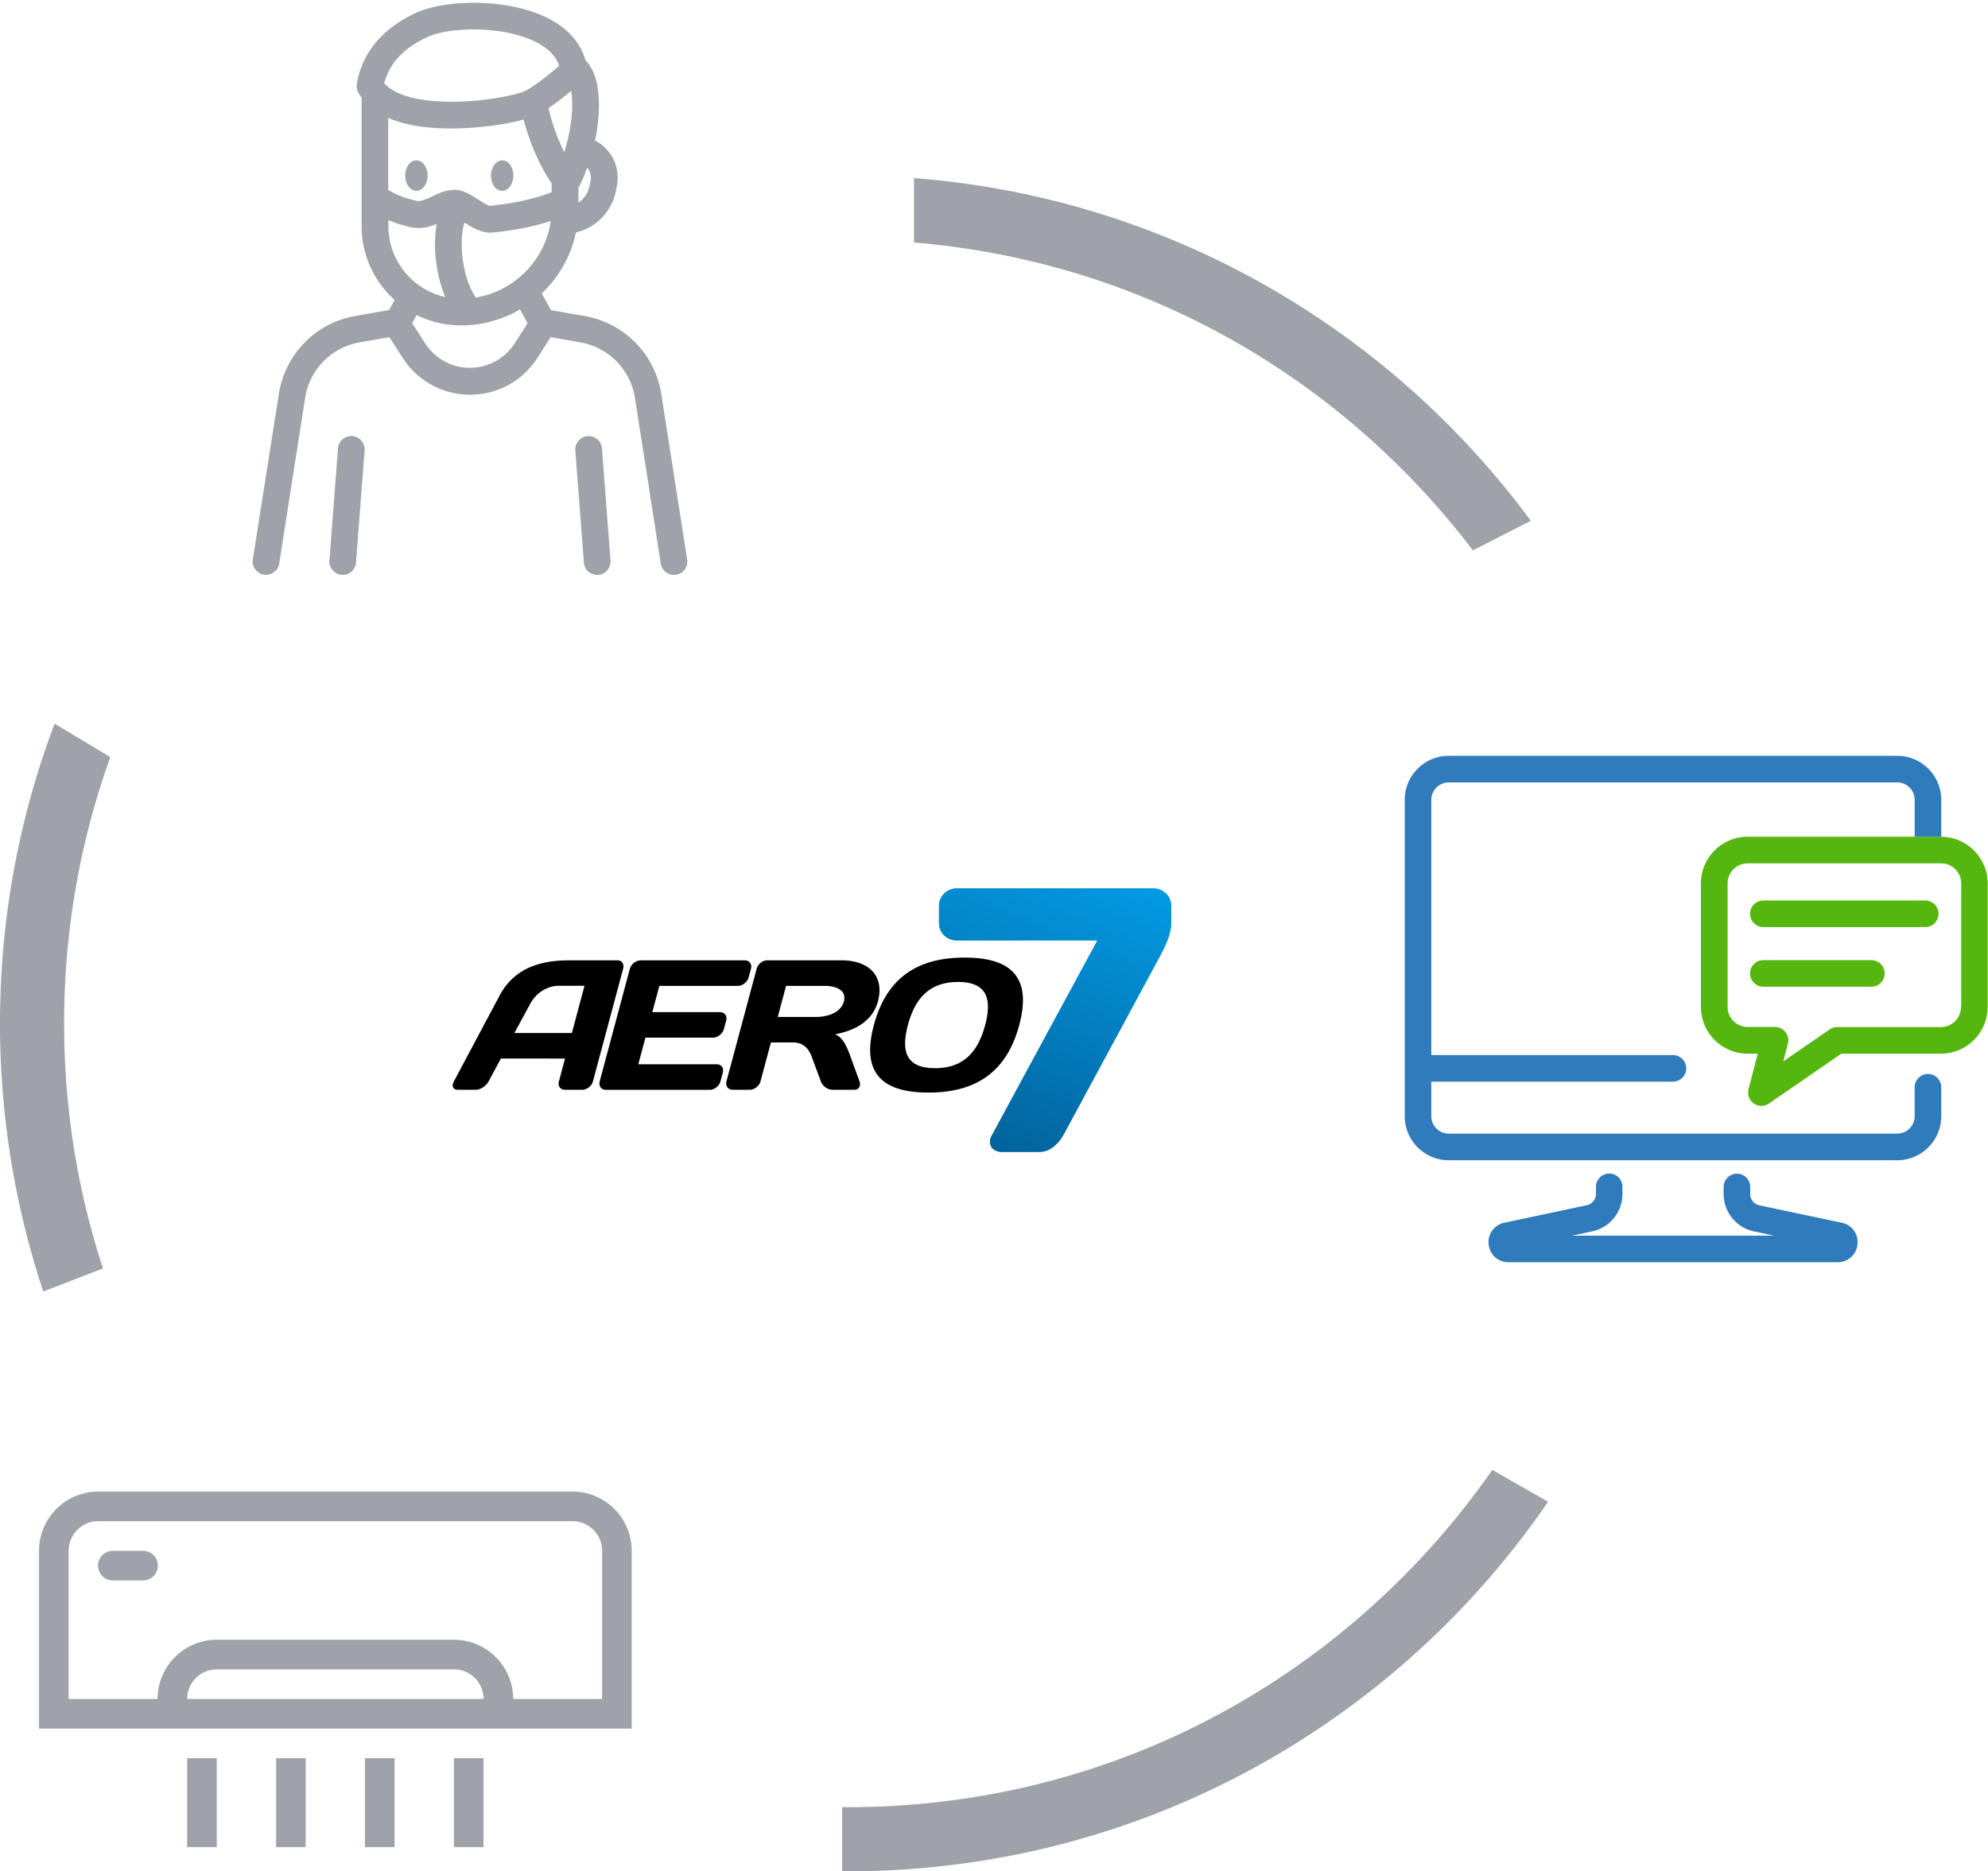
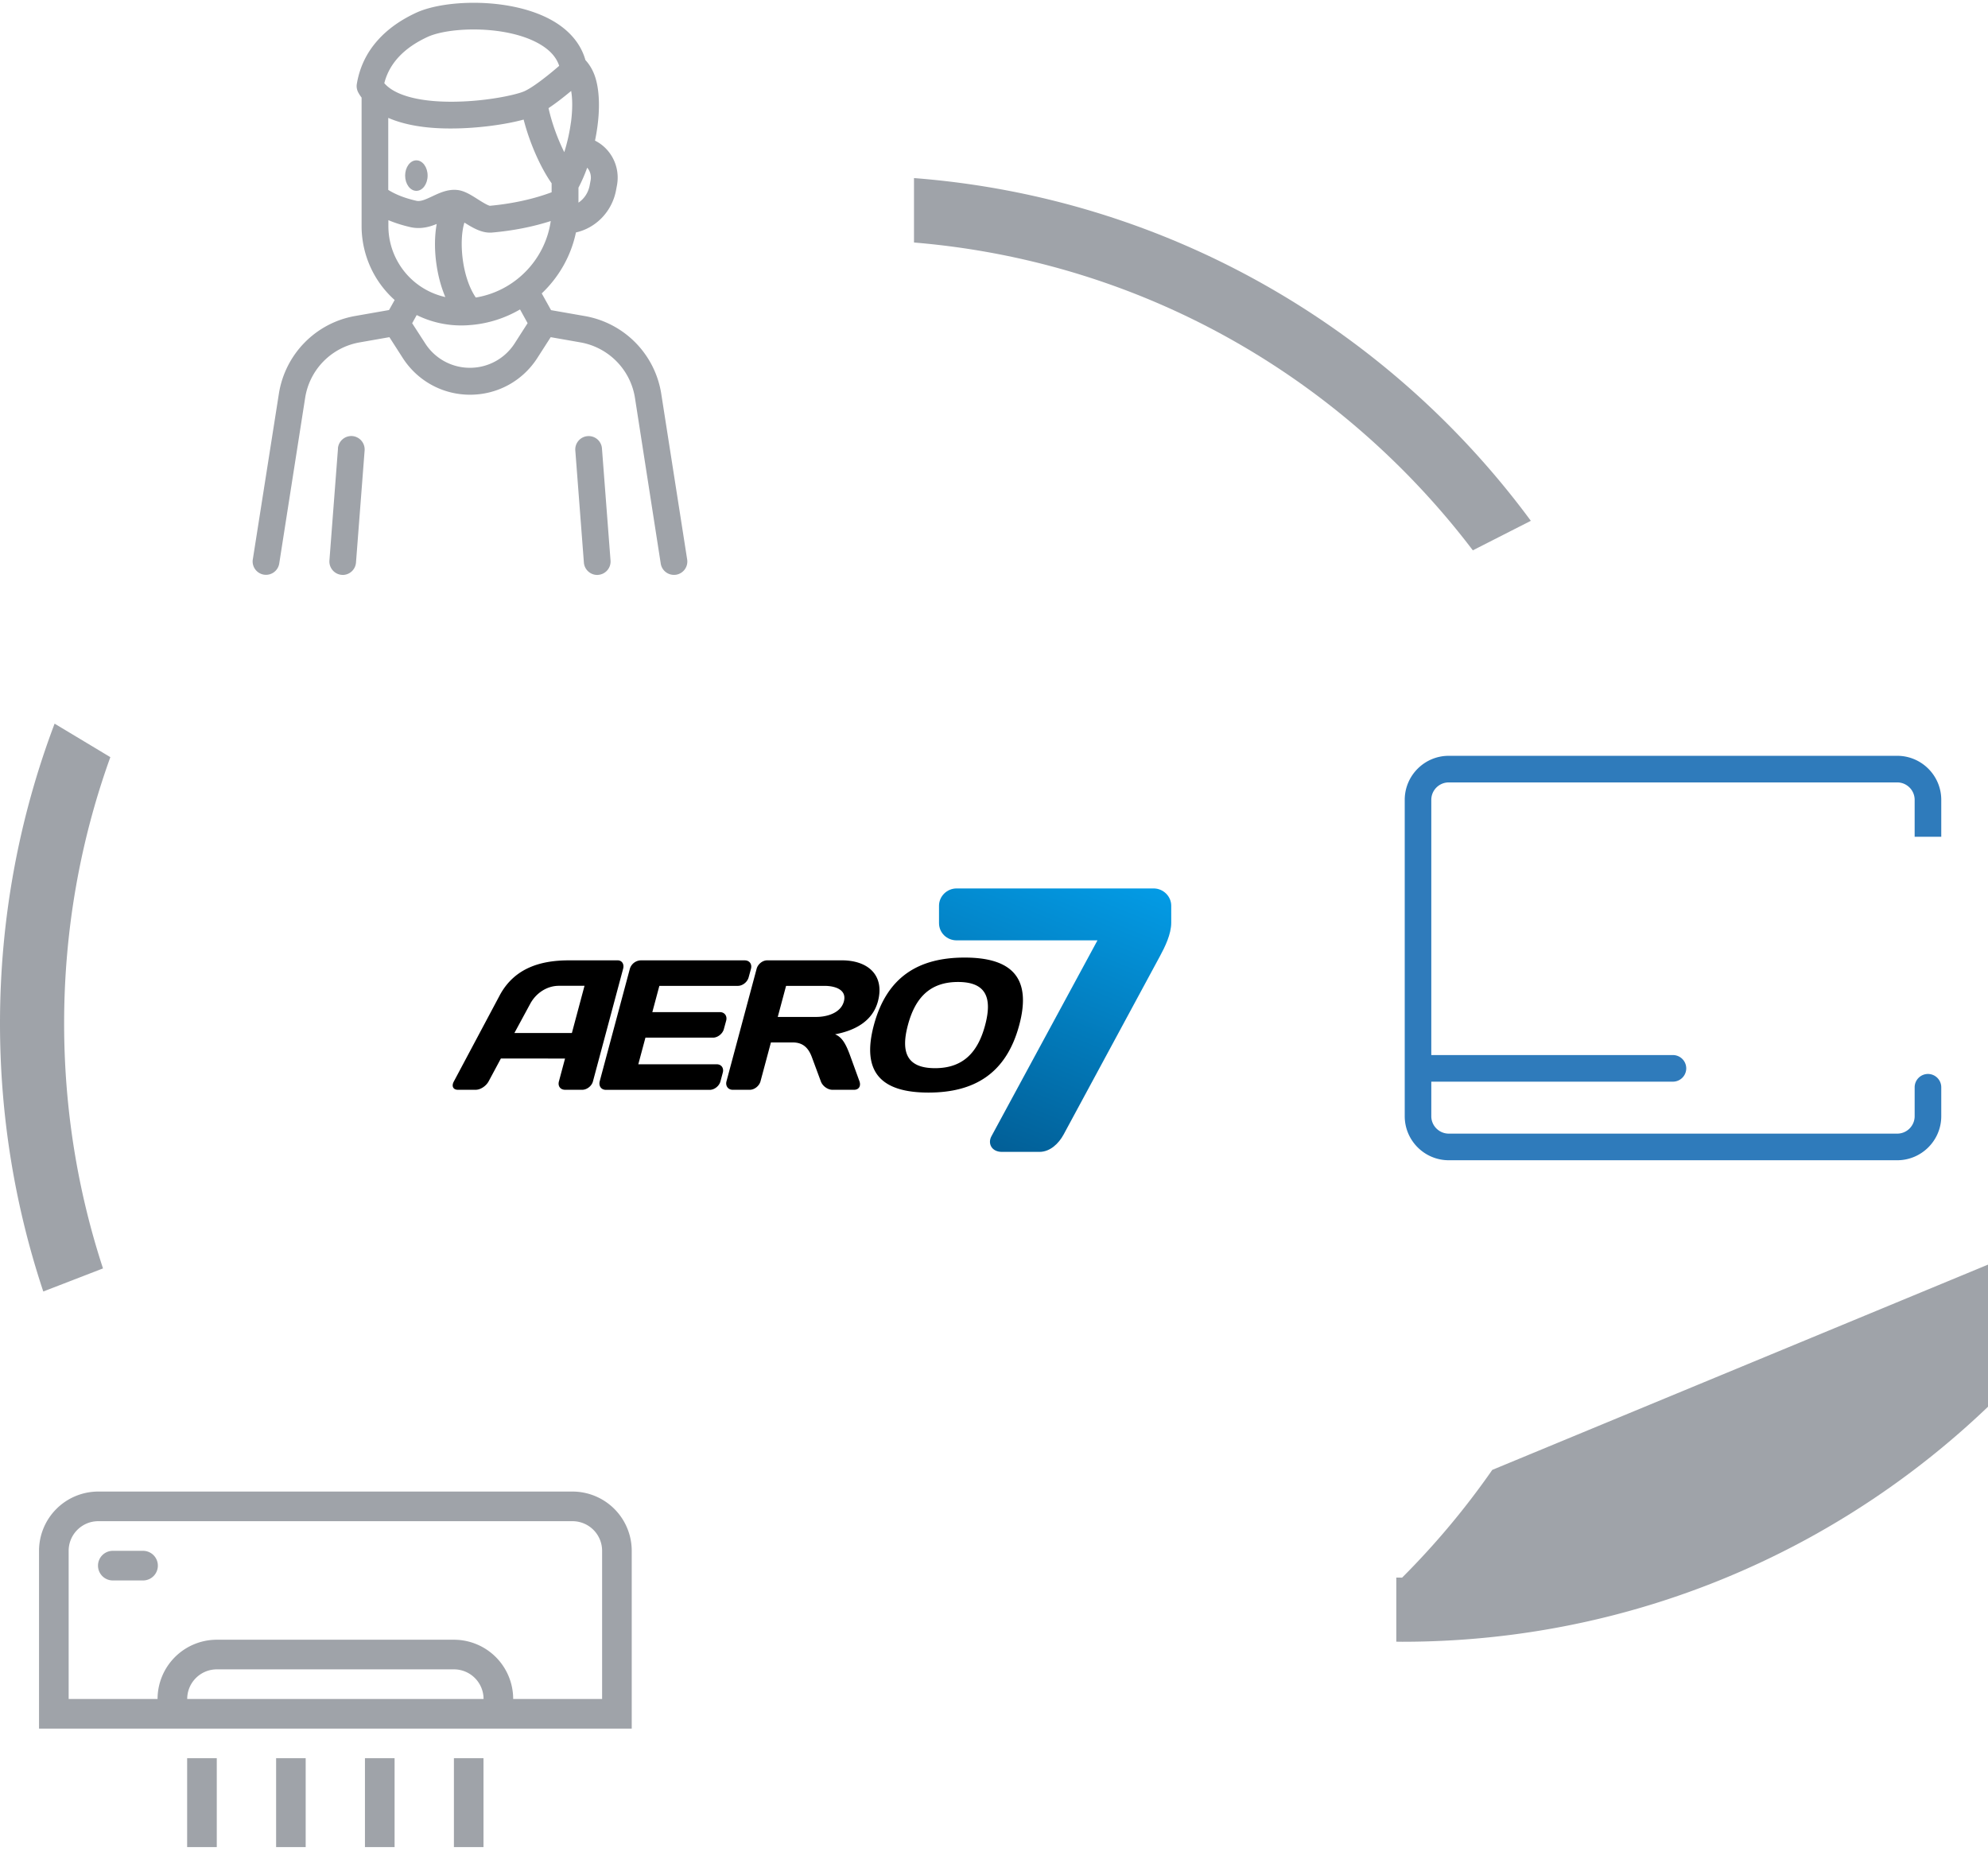
<svg xmlns="http://www.w3.org/2000/svg" xmlns:xlink="http://www.w3.org/1999/xlink" width="341" height="321">
-   <path fill="#2f7bbb" d="M276.034 201.31a2.29 2.29 0 0 0-2.282 2.283v1.22a1.99 1.99 0 0 1-1.563 1.929l-14.14 3a3.38 3.38 0 0 0-2.704 3.709c.183 1.78 1.62 3.07 3.412 3.07H315.2a3.38 3.38 0 0 0 3.413-3.069c.183-1.78-.947-3.344-2.705-3.71l-14.128-2.98c-.902-.193-1.564-1.004-1.564-1.927v-1.223a2.29 2.29 0 0 0-2.281-2.281 2.29 2.29 0 0 0-2.283 2.281h0v1.223a6.56 6.56 0 0 0 5.182 6.39l3.48.74h-34.673l3.48-.74c3-.64 5.18-3.32 5.18-6.4v-1.223c.012-1.267-1.015-2.294-2.27-2.294z" />
-   <path d="M330.232 154.472h-27.768a2.29 2.29 0 0 0-2.281 2.283 2.29 2.29 0 0 0 2.281 2.282h27.768a2.29 2.29 0 0 0 2.282-2.282 2.29 2.29 0 0 0-2.282-2.283zM321 164.7h-18.535a2.29 2.29 0 0 0-2.281 2.283 2.29 2.29 0 0 0 2.281 2.281H321c1.256 0 2.28-1.026 2.28-2.28a2.29 2.29 0 0 0-2.281-2.283zm19.948-13.148c-.01-4.405-3.56-7.978-7.954-8.023h-33.22a8.03 8.03 0 0 0-8.022 8.023v21.17a8.03 8.03 0 0 0 8.022 8.024h1.734l-1.587 6.105a2.27 2.27 0 0 0 .902 2.441 2.29 2.29 0 0 0 1.313.41 2.28 2.28 0 0 0 1.289-.399l12.418-8.558h17.084a8.03 8.03 0 0 0 8.022-8.024v-21.17zm-4.542 21.17h-.034c0 1.906-1.553 3.46-3.457 3.46h-17.782a2.23 2.23 0 0 0-1.288.399l-7.955 5.478.787-3.024a2.27 2.27 0 0 0-.399-1.974 2.28 2.28 0 0 0-1.804-.892h-4.68c-1.906 0-3.458-1.55-3.458-3.457v-21.16c0-1.905 1.552-3.457 3.458-3.457h33.153c1.906 0 3.458 1.552 3.458 3.457v21.17z" fill="#55b70e" />
  <path fill="#2f7bbb" d="M330.7 184.225a2.29 2.29 0 0 0-2.281 2.283v4.963c0 1.645-1.336 2.99-2.99 2.99h-76.92c-1.644 0-3-1.336-3-2.99v-5.923h41.45a2.29 2.29 0 0 0 2.281-2.282 2.29 2.29 0 0 0-2.281-2.283h-41.45v-43.778c0-1.643 1.336-2.99 3-2.99h76.92c1.645 0 2.99 1.335 2.99 2.99v6.334h4.564v-6.334c0-4.164-3.39-7.555-7.556-7.555h-76.92c-4.166 0-7.555 3.39-7.555 7.555v54.267c0 4.167 3.39 7.556 7.555 7.556h76.92c4.167 0 7.556-3.39 7.556-7.556v-4.963a2.29 2.29 0 0 0-2.283-2.284z" />
  <g fill="#9fa3a9">
    <path d="M88.028 291.443h15.25v-25.416a5.08 5.08 0 0 0-5.083-5.084H16.86c-2.805 0-5.083 2.273-5.083 5.084v25.416h15.25a10.17 10.17 0 0 1 10.167-10.166H77.86a10.17 10.17 0 0 1 10.166 10.166zm-5.083 0a5.08 5.08 0 0 0-5.083-5.083H37.195c-2.805 0-5.083 2.273-5.083 5.083h50.833zM16.86 255.86h81.333a10.17 10.17 0 0 1 10.167 10.167v30.5H6.695v-30.5a10.17 10.17 0 0 1 10.166-10.167zm2.542 10.167h5.083a2.542 2.542 0 1 1 0 5.083h-5.083a2.542 2.542 0 1 1 0-5.083zM32.1 301.6h5.083v15.25H32.1V301.6zm15.25 0h5.083v15.25H47.36V301.6zm15.25 0h5.083v15.25H62.6V301.6zm15.25 0h5.083v15.25H77.86V301.6zM43.362 95.96c-.195 1.25.667 2.422 1.917 2.617a2.3 2.3 0 0 0 2.618-1.917l4.443-28.4c.757-4.856 4.5-8.678 9.355-9.528l5.098-.895 2.284 3.56c2.538 3.948 6.854 6.313 11.55 6.313s9.012-2.354 11.55-6.313l2.284-3.56 5.098.895c4.833.85 8.6 4.684 9.356 9.528l4.42 28.413a2.29 2.29 0 0 0 2.261 1.94c.116 0 .242-.01.357-.022 1.25-.195 2.112-1.366 1.917-2.618l-4.442-28.4a16.07 16.07 0 0 0-13.088-13.352l-5.82-1.02-1.596-2.87c2.916-2.767 5.016-6.383 5.866-10.458 3.4-.757 6.153-3.535 6.865-7.163l.16-.85c.414-2.124-.137-4.293-1.493-5.936a6.97 6.97 0 0 0-2.261-1.802c.964-4.592.93-9.116-.322-11.813-.3-.667-.757-1.4-1.32-2-.792-2.813-2.778-5.166-5.8-6.853C91.43 1.675 87.056.63 82.27.493 78 .376 73.946 1.008 71.4 2.18c-2.708 1.25-4.924 2.835-6.6 4.718-1.917 2.135-3.122 4.66-3.592 7.496-.092.517.01 1.045.264 1.504a6.48 6.48 0 0 0 .551.839v22.03c0 2.973.78 5.9 2.25 8.472a17 17 0 0 0 3.421 4.225l-.964 1.72-5.82 1.022C54.147 55.4 48.9 60.76 47.833 67.556l-4.467 28.4zm24.9-51.005c-1.08-1.87-1.642-4.02-1.642-6.188v-1c1.148.482 2.376.872 3.766 1.194 1.067.24 2.158.206 3.34-.126.413-.116.804-.264 1.182-.414-.367 2.02-.4 4.43-.046 6.887.196 1.4.62 3.524 1.526 5.648-3.386-.756-6.37-2.904-8.127-6zM92.37 7.448c1.87 1.045 3.042 2.308 3.547 3.846-1.917 1.665-4.66 3.835-6.13 4.42-1.562.63-6.9 1.78-12.697 1.734-5.487-.035-9.47-1.183-11.17-3.18.86-3.386 3.35-6.05 7.416-7.932C77.08 4.613 86.723 4.304 92.37 7.448zm8.403 21.376a2.59 2.59 0 0 1 .528 2.146l-.16.85c-.24 1.25-.952 2.295-1.917 2.94v-2.572c.01-.022.034-.058.045-.08.552-1.056 1.033-2.182 1.458-3.352.013.035.035.06.047.07zm-19.16 22.214c-2.422-3.56-2.915-9.792-1.952-12.857 1.333.838 2.8 1.723 4.375 1.723.126 0 .24 0 .367-.012 3.628-.322 6.992-.988 10.068-1.975-.965 6.692-6.2 12.02-12.858 13.12zm16.313-30.02c-.23 1.7-.62 3.444-1.136 5.085-1.103-2.204-2.124-4.948-2.7-7.554 1.378-.918 2.778-2.032 3.88-2.95.218 1.24.275 3.065-.035 5.42zm-31.318-.792c2.698 1.17 6.2 1.8 10.447 1.813h.322c4.615 0 9.436-.7 12.444-1.527 1.068 4.167 2.974 8.346 4.8 10.93v1.54c-3.123 1.17-6.75 1.963-10.584 2.318-.425-.07-1.515-.758-2.112-1.137-1.17-.746-2.285-1.446-3.48-1.573-1.618-.172-3.03.494-4.282 1.08-1.08.504-2 .952-2.768.768-1.928-.447-3.432-1.02-4.798-1.86v-12.35zm12.468 35.6a16.81 16.81 0 0 0 1.722-.081h.035c3.03-.263 5.866-1.205 8.368-2.664l1.3 2.354-2.215 3.456c-1.688 2.628-4.56 4.2-7.68 4.2a9.09 9.09 0 0 1-7.68-4.201l-2.227-3.444.78-1.4a17.17 17.17 0 0 0 7.59 1.78zm-21.1 21.1l-1.47 19.217c-.092 1.264.85 2.365 2.1 2.468.058 0 .116.013.172.013 1.195 0 2.193-.92 2.285-2.125l1.48-19.228a2.31 2.31 0 0 0-2.112-2.469 2.31 2.31 0 0 0-2.468 2.124zm42.82-2.112c-1.264.092-2.215 1.206-2.112 2.468l1.47 19.217c.092 1.206 1.103 2.125 2.285 2.125.058 0 .115 0 .172-.013 1.263-.092 2.216-1.205 2.112-2.468l-1.47-19.217a2.28 2.28 0 0 0-2.456-2.112z" />
    <ellipse cx="71.42" cy="30.121" rx="1.928" ry="2.617" />
-     <path d="M86.138 32.74c1.068 0 1.928-1.17 1.928-2.617s-.86-2.618-1.928-2.618-1.93 1.17-1.93 2.618.86 2.617 1.93 2.617z" />
  </g>
  <path d="M85.703 170.763c2.618-4.917 7.388-6.027 11.893-6.027h8.343c.76 0 1.154.666.95 1.428l-5.185 19.35c-.212.793-1.05 1.428-1.842 1.428h-2.918c-.825 0-1.3-.635-1.068-1.46l1.045-3.902H85.913l-2.092 3.902c-.443.824-1.406 1.46-2.232 1.46h-3.045c-.825 0-1.13-.635-.696-1.428l7.855-14.752zm2.525 6.44h9.866l2.167-8.1h-4.4c-2 0-3.907 1.205-4.925 3.108l-2.698 4.982zm44.007 1.617l-1.785 6.662c-.212.792-1.026 1.46-1.85 1.46h-2.918c-.792 0-1.28-.667-1.068-1.46l5.168-19.288c.22-.824 1.025-1.46 1.82-1.46h12.784c4.63 0 7.375 2.664 6.202 7.043-.918 3.425-3.976 5.012-7.35 5.646 1.173.475 1.827 1.586 2.56 3.584l1.625 4.474c.286.824-.106 1.46-.93 1.46h-3.712c-.793 0-1.702-.635-1.988-1.46l-1.528-4.125c-.46-1.236-1.255-2.537-3.253-2.537h-3.774zm2.6-9.707l-1.428 5.33h6.6c1.776 0 4.2-.634 4.743-2.664s-1.54-2.665-3.315-2.665h-6.6zm30.63-4.853c7.93 0 11.575 3.33 9.364 11.58s-7.64 11.578-15.57 11.578-11.574-3.33-9.364-11.578 7.64-11.58 15.57-11.58m-9.733 11.58c-1.275 4.758-.108 7.392 4.65 7.392s7.335-2.634 8.6-7.392.108-7.393-4.65-7.393-7.335 2.634-8.6 7.393m-26.918-9.646l-.4 1.46c-.22.824-1.057 1.46-1.85 1.46H113.1l-1.207 4.505h11.6c.793 0 1.28.666 1.068 1.46l-.4 1.458c-.213.794-1.057 1.46-1.85 1.46h-11.6l-1.224 4.568h13.45c.792 0 1.257.635 1.045 1.428l-.4 1.5c-.212.792-1.026 1.46-1.85 1.46h-17.796c-.825 0-1.28-.667-1.06-1.5l5.168-19.287a2.03 2.03 0 0 1 1.842-1.428h17.86c.8 0 1.287.635 1.066 1.46" />
  <defs>
    <path id="A" d="M164.102 152.4c-1.68 0-3.034 1.355-3.034 2.97v2.97c0 1.68 1.355 2.97 3.034 2.97h24.146l-18.206 33.636c-.646 1.227.064 2.646 1.808 2.646h6.455c1.81 0 3.293-1.42 4.132-2.97l16.528-30.602c.838-1.55 1.936-3.745 1.936-5.745v-2.905c0-1.614-1.355-2.97-3.034-2.97h-33.765z" />
  </defs>
  <linearGradient id="B" gradientUnits="userSpaceOnUse" x1="165.619" y1="195.289" x2="185.125" y2="147.012">
    <stop offset="0" stop-color="#025f97" />
    <stop offset="1" stop-color="#039be5" />
  </linearGradient>
  <use xlink:href="#A" fill="url(#B)" />
  <clipPath id="C">
    <use xlink:href="#A" />
  </clipPath>
  <linearGradient id="D" gradientUnits="userSpaceOnUse" x1="170.342" y1="201.339" x2="191.628" y2="148.655">
    <stop offset="0" stop-color="#025f97" />
    <stop offset="1" stop-color="#039be5" />
  </linearGradient>
-   <path clip-path="url(#C)" fill="url(#D)" d="M161.068 152.4H200.9v45.19h-39.832z" />
-   <path d="M252.64 94.4l9.943-5.06c-24.38-33.07-62.427-55.447-105.806-58.792V41.6C188.4 44.225 217.8 57.798 240.5 80.498A136.25 136.25 0 0 1 252.64 94.41zM17.668 217.583C13.28 204.198 11 190.055 11 175.56c0-15.822 2.718-31.226 7.927-45.68l-9.562-5.747C3.32 140.123 0 157.453 0 175.56c0 16.07 2.613 31.53 7.426 45.982l10.242-3.96zm238.302 34.56c-4.553 6.54-9.714 12.73-15.468 18.482C215.1 296.016 181.35 310 145.44 310c-.332 0-.663-.01-.995-.012v11l.995.013c49.9 0 93.9-25.126 120.106-63.4l-9.575-5.448z" fill="#9fa3a9" />
+   <path d="M252.64 94.4l9.943-5.06c-24.38-33.07-62.427-55.447-105.806-58.792V41.6C188.4 44.225 217.8 57.798 240.5 80.498A136.25 136.25 0 0 1 252.64 94.41zM17.668 217.583C13.28 204.198 11 190.055 11 175.56c0-15.822 2.718-31.226 7.927-45.68l-9.562-5.747C3.32 140.123 0 157.453 0 175.56c0 16.07 2.613 31.53 7.426 45.982l10.242-3.96zm238.302 34.56c-4.553 6.54-9.714 12.73-15.468 18.482c-.332 0-.663-.01-.995-.012v11l.995.013c49.9 0 93.9-25.126 120.106-63.4l-9.575-5.448z" fill="#9fa3a9" />
</svg>